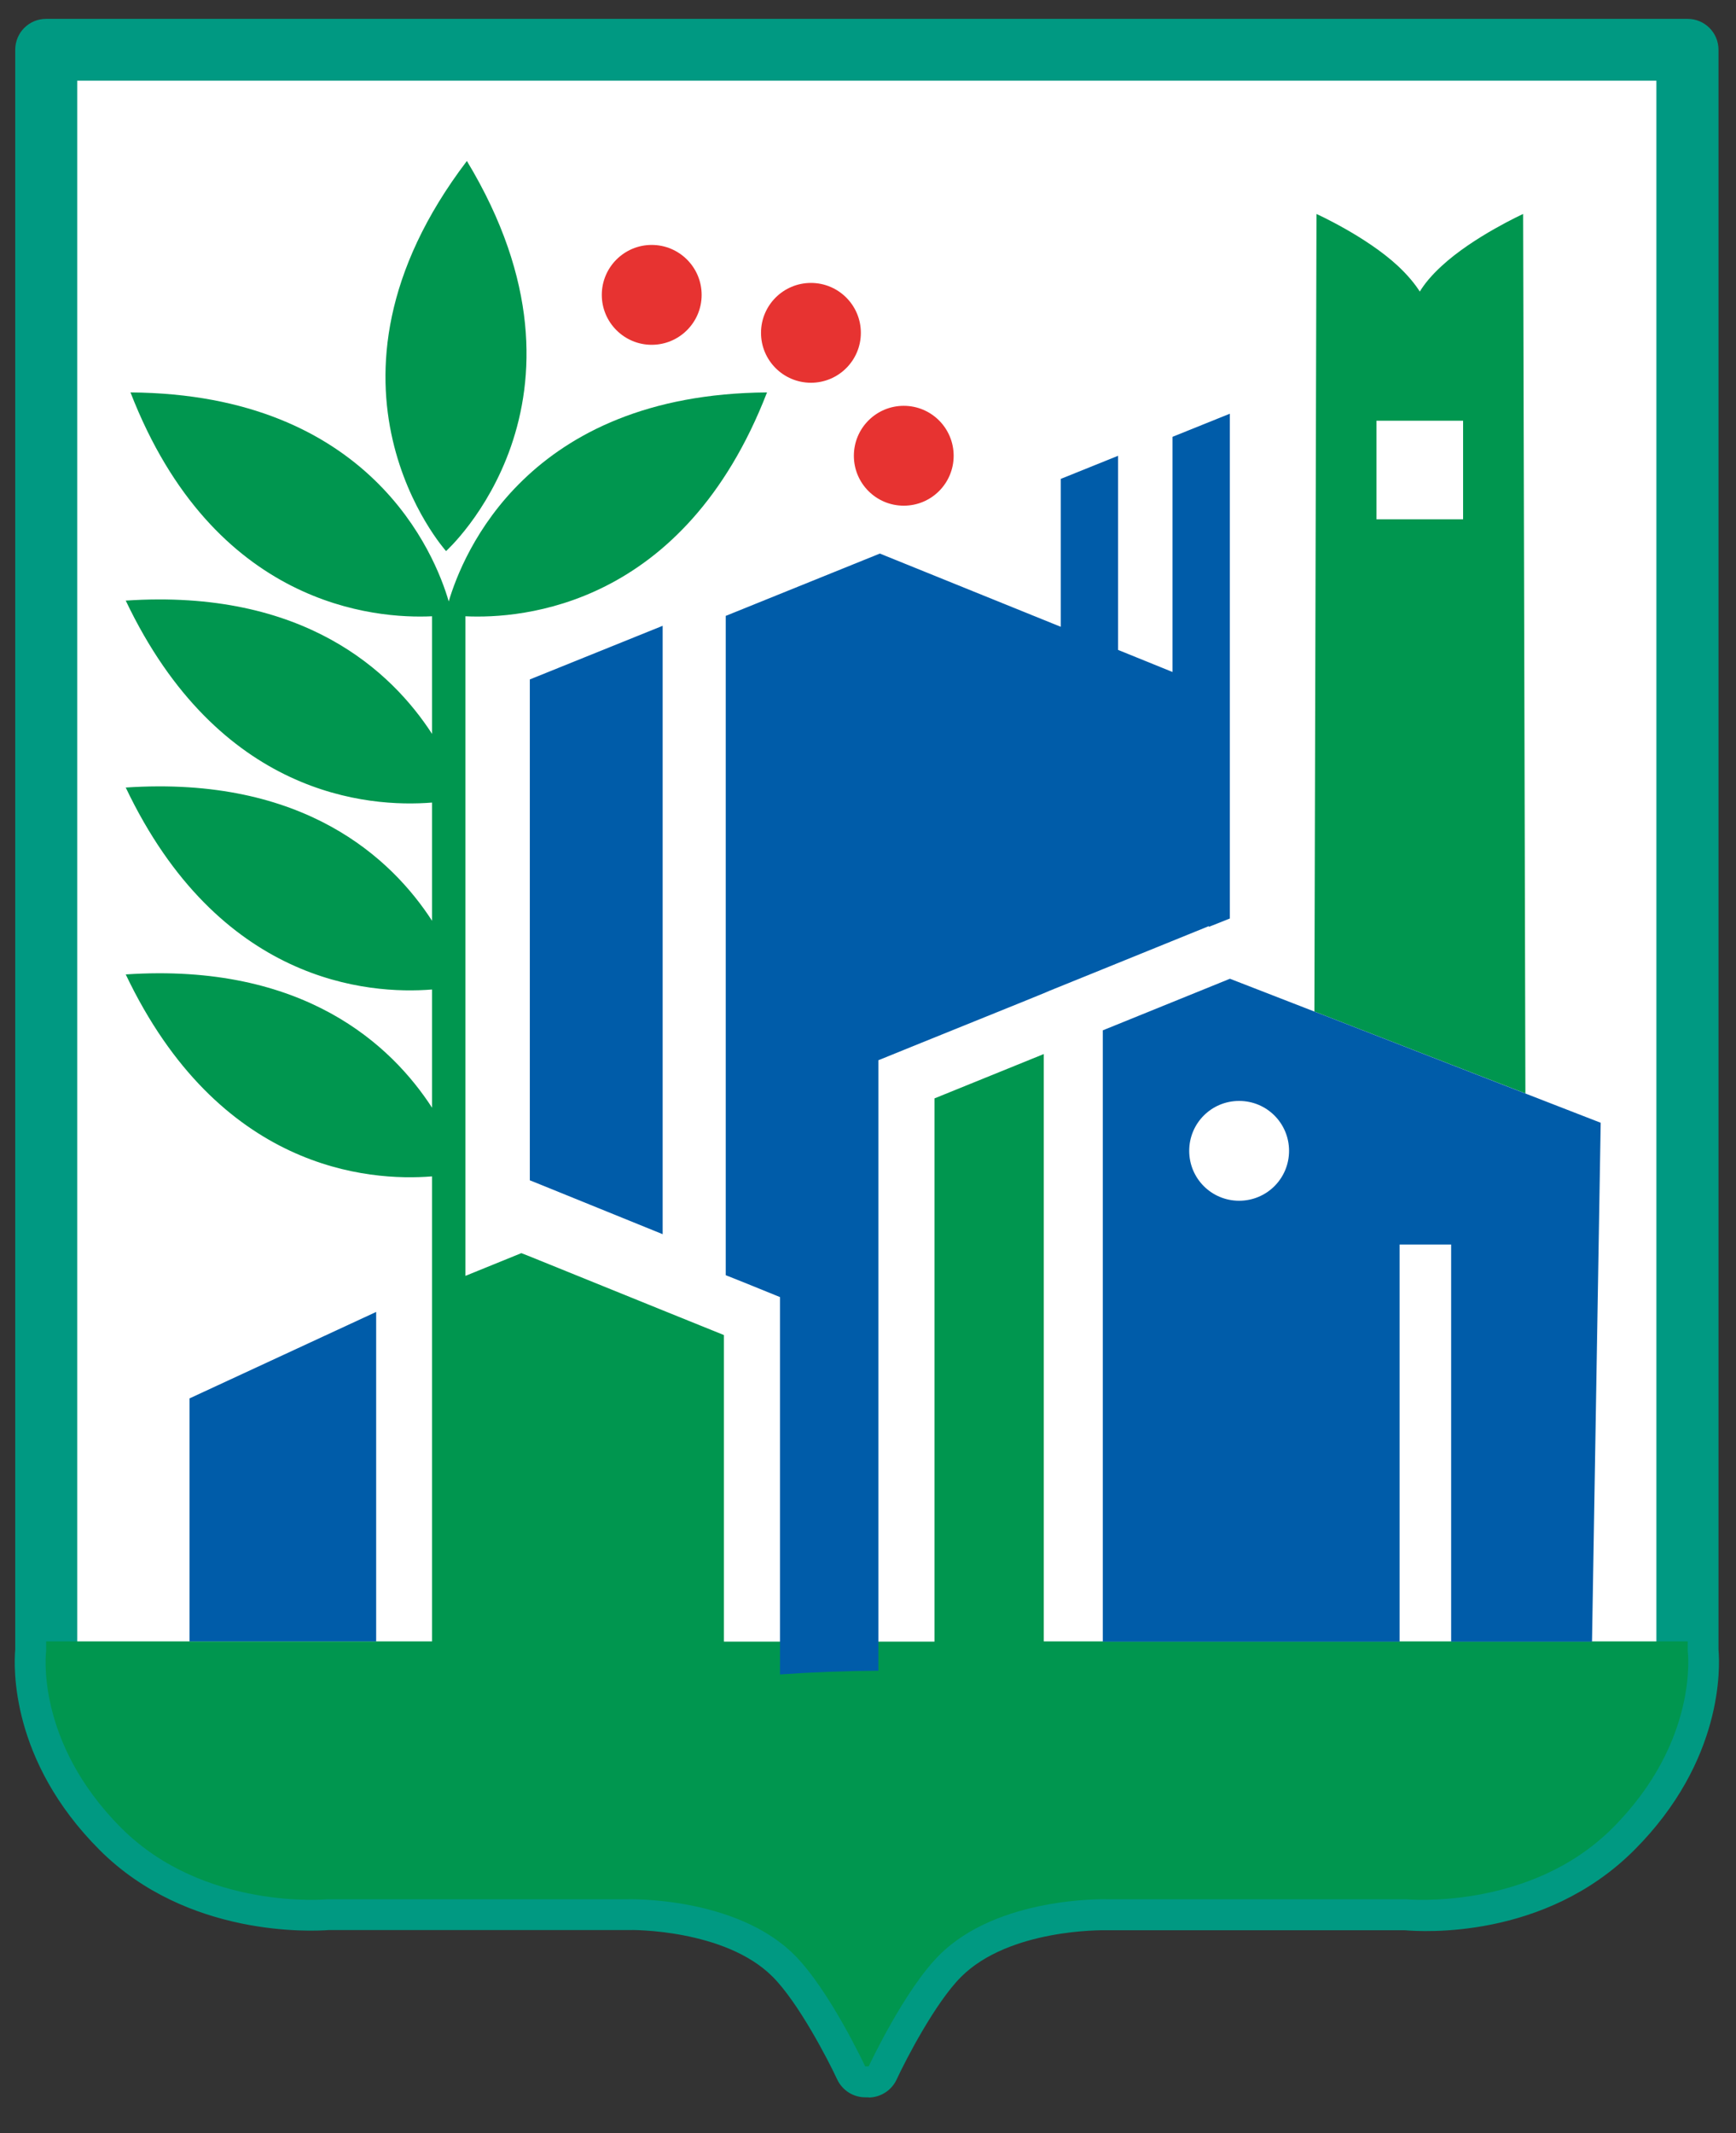
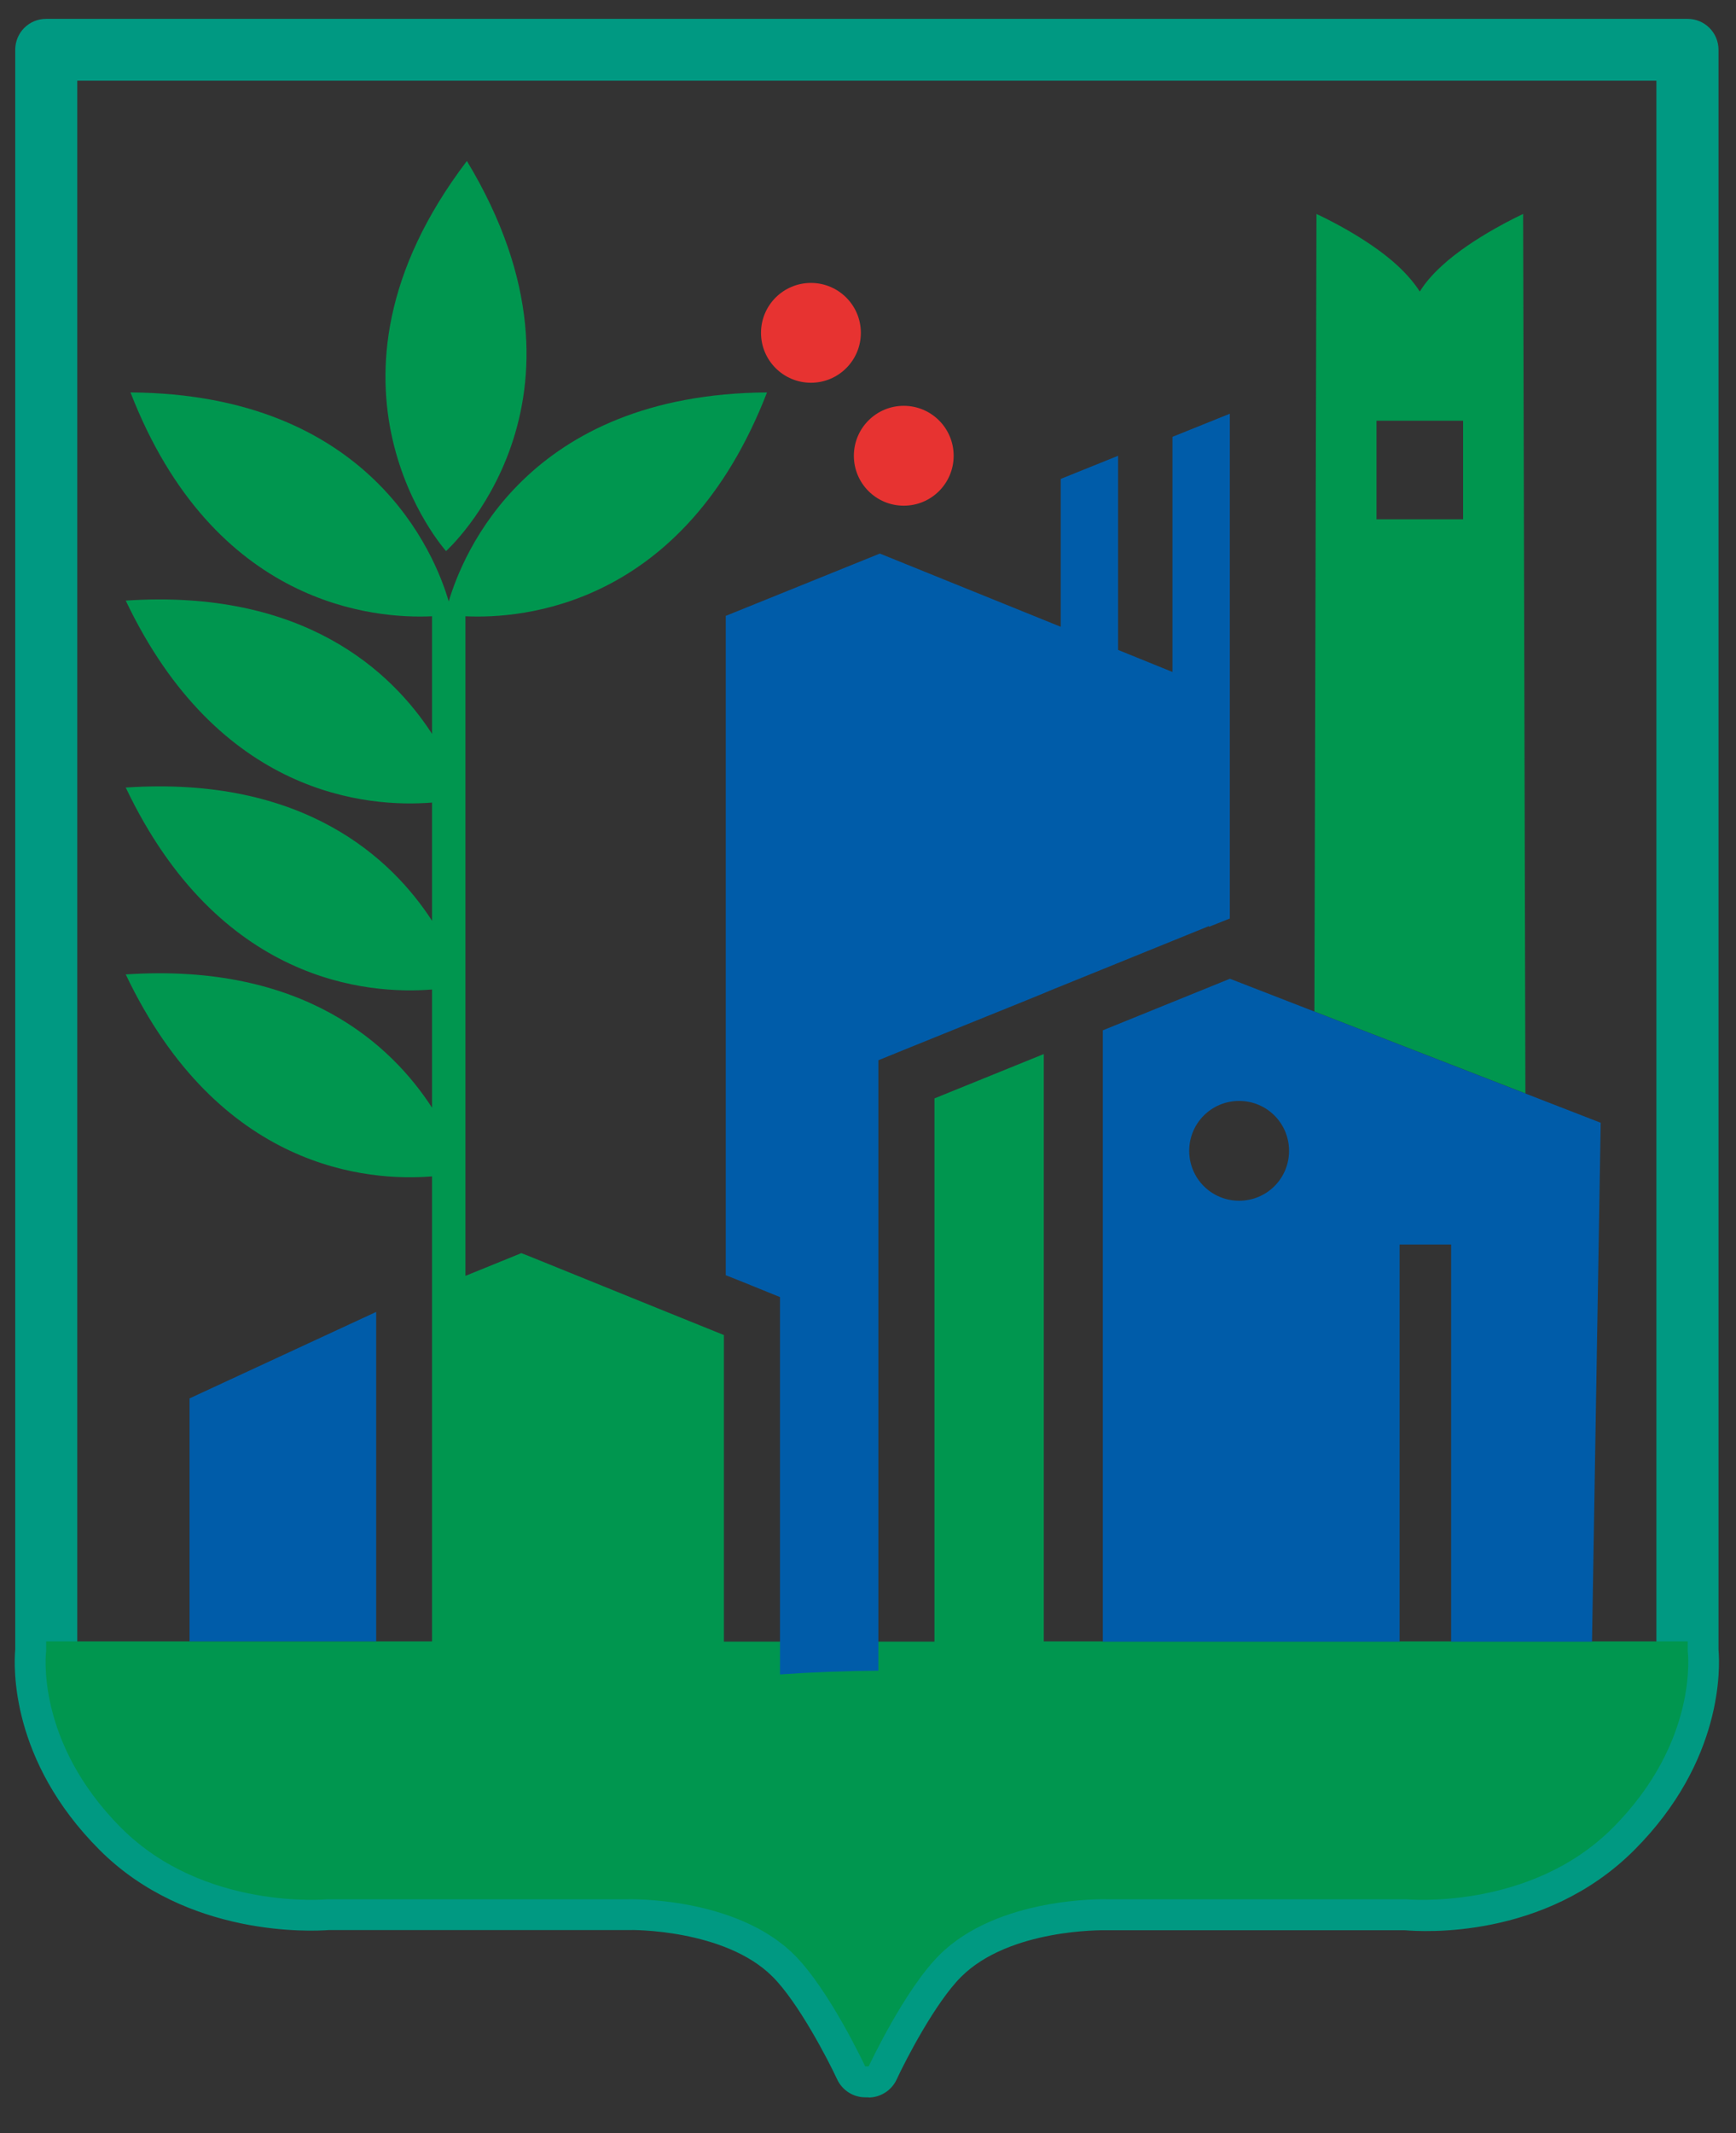
<svg xmlns="http://www.w3.org/2000/svg" width="35" height="43" viewBox="0 0 35 43" fill="none">
  <rect x="0" y="0" width="35" height="43" fill="#333333" stroke="none" />
-   <path d="M17.443 41.652C17.443 41.652 16.724 40.109 16.017 39.406C14.836 38.225 12.674 38.283 12.674 38.283H6.606C6.606 38.283 4.12 38.521 2.448 36.849C0.693 35.094 0.93 33.281 0.93 33.281V1.004H34.023V33.281C34.023 33.281 34.26 35.094 32.505 36.849C30.833 38.521 28.346 38.283 28.346 38.283H22.279C22.279 38.283 20.117 38.225 18.936 39.406C18.229 40.113 17.51 41.652 17.51 41.652" fill="white" />
  <path d="M17.514 42.275H17.444C17.211 42.275 16.986 42.142 16.878 41.913C16.691 41.51 16.092 40.358 15.576 39.843C14.612 38.878 12.707 38.899 12.691 38.903H6.632C6.295 38.928 3.775 39.057 2.008 37.289C0.199 35.48 0.278 33.589 0.307 33.248V1.003C0.307 0.658 0.585 0.38 0.931 0.38H34.023C34.368 0.38 34.647 0.658 34.647 1.003V33.252C34.676 33.589 34.755 35.485 32.946 37.294C31.137 39.102 28.659 38.936 28.322 38.907H22.28C22.246 38.907 20.35 38.874 19.377 39.847C18.861 40.362 18.263 41.514 18.076 41.918C17.972 42.142 17.743 42.279 17.51 42.279L17.514 42.275ZM12.736 37.66C13.127 37.66 15.215 37.722 16.458 38.965C16.832 39.335 17.194 39.897 17.477 40.383C17.759 39.897 18.125 39.335 18.496 38.965C19.847 37.614 22.192 37.655 22.296 37.66H28.347C28.347 37.66 28.388 37.66 28.405 37.66C28.426 37.66 30.626 37.843 32.06 36.408C33.582 34.886 33.403 33.376 33.399 33.364C33.399 33.335 33.395 33.31 33.395 33.281V1.627H1.558V33.281C1.558 33.31 1.558 33.335 1.554 33.364C1.546 33.422 1.396 34.911 2.893 36.408C4.328 37.843 6.532 37.664 6.553 37.66C6.569 37.66 6.59 37.66 6.611 37.66H12.678C12.678 37.66 12.707 37.66 12.74 37.66H12.736Z" fill="#009982" />
-   <path d="M13.139 6.95C13.695 6.95 14.146 6.499 14.146 5.944C14.146 5.388 13.695 4.937 13.139 4.937C12.584 4.937 12.133 5.388 12.133 5.944C12.133 6.499 12.584 6.95 13.139 6.95Z" fill="#E73331" />
  <path d="M16.35 7.715C16.905 7.715 17.356 7.265 17.356 6.709C17.356 6.153 16.905 5.703 16.35 5.703C15.794 5.703 15.343 6.153 15.343 6.709C15.343 7.265 15.794 7.715 16.35 7.715Z" fill="#E73331" />
  <path d="M18.221 10.193C18.777 10.193 19.227 9.743 19.227 9.187C19.227 8.631 18.777 8.18 18.221 8.18C17.665 8.18 17.215 8.631 17.215 9.187C17.215 9.743 17.665 10.193 18.221 10.193Z" fill="#E73331" />
  <path d="M9.413 3.245C5.983 7.756 8.993 11.108 8.993 11.108C8.993 11.108 12.345 8.097 9.413 3.245Z" fill="#00964F" />
  <path d="M30.708 4.313C30.708 4.313 29.706 4.77 29.066 5.361C28.854 5.556 28.716 5.727 28.625 5.877C28.529 5.727 28.392 5.556 28.184 5.361C27.544 4.766 26.542 4.313 26.542 4.313L26.5 20.389L30.754 22.04L30.708 4.313ZM29.498 10.467H27.752V8.48H29.498V10.467Z" fill="#00964F" />
  <path d="M34.027 33.281V33.085H21.044V21.246L18.84 22.14V33.089H14.595V26.91L13.36 26.411L10.682 25.326L10.511 25.259L9.384 25.717V12.422C10.52 12.476 13.788 12.235 15.464 7.91C10.623 7.944 9.326 11.179 9.047 12.123C8.773 11.179 7.471 7.944 2.631 7.91C4.307 12.231 7.575 12.476 8.711 12.422V14.793C7.9 13.541 6.132 11.865 2.535 12.106C4.411 16.048 7.422 16.281 8.711 16.177V18.56C7.9 17.308 6.132 15.633 2.535 15.874C4.411 19.816 7.422 20.049 8.711 19.945V22.328C7.9 21.076 6.132 19.4 2.535 19.641C4.411 23.583 7.422 23.816 8.711 23.712V33.085H0.93V33.281C0.93 33.281 0.693 35.094 2.448 36.849C4.12 38.52 6.606 38.283 6.606 38.283H12.674C12.674 38.283 14.836 38.225 16.017 39.406C16.724 40.113 17.443 41.651 17.443 41.651H17.514C17.514 41.651 18.233 40.109 18.94 39.406C20.121 38.225 22.284 38.283 22.284 38.283H28.351C28.351 38.283 30.837 38.52 32.509 36.849C34.264 35.094 34.027 33.281 34.027 33.281Z" fill="#00964F" />
-   <path d="M10.682 23.791L10.94 23.895L13.36 24.877V12.614L10.682 13.695V23.791Z" fill="#005CA9" />
  <path d="M24.375 18.681L24.795 18.514V8.339L23.639 8.805V13.545L22.542 13.1V9.187L21.386 9.653V12.634L17.739 11.158L14.632 12.414V25.704L15.019 25.858L15.726 26.145V33.751C16.383 33.705 17.044 33.68 17.709 33.676V21.371L18.416 21.084L20.679 20.169L21.044 20.02L21.161 19.97L22.23 19.537L24.371 18.668L24.375 18.681Z" fill="#005CA9" />
  <path d="M24.799 19.729H24.795L22.234 20.768V33.09H28.218V25.085H29.257V33.09H32.097L32.272 22.631L24.799 19.729ZM24.982 24.203C24.425 24.203 23.976 23.754 23.976 23.197C23.976 22.64 24.425 22.191 24.982 22.191C25.54 22.191 25.989 22.64 25.989 23.197C25.989 23.754 25.54 24.203 24.982 24.203Z" fill="#005CA9" />
  <path d="M3.821 33.085H7.584V26.444L3.821 28.187V33.085Z" fill="#005CA9" />
</svg>